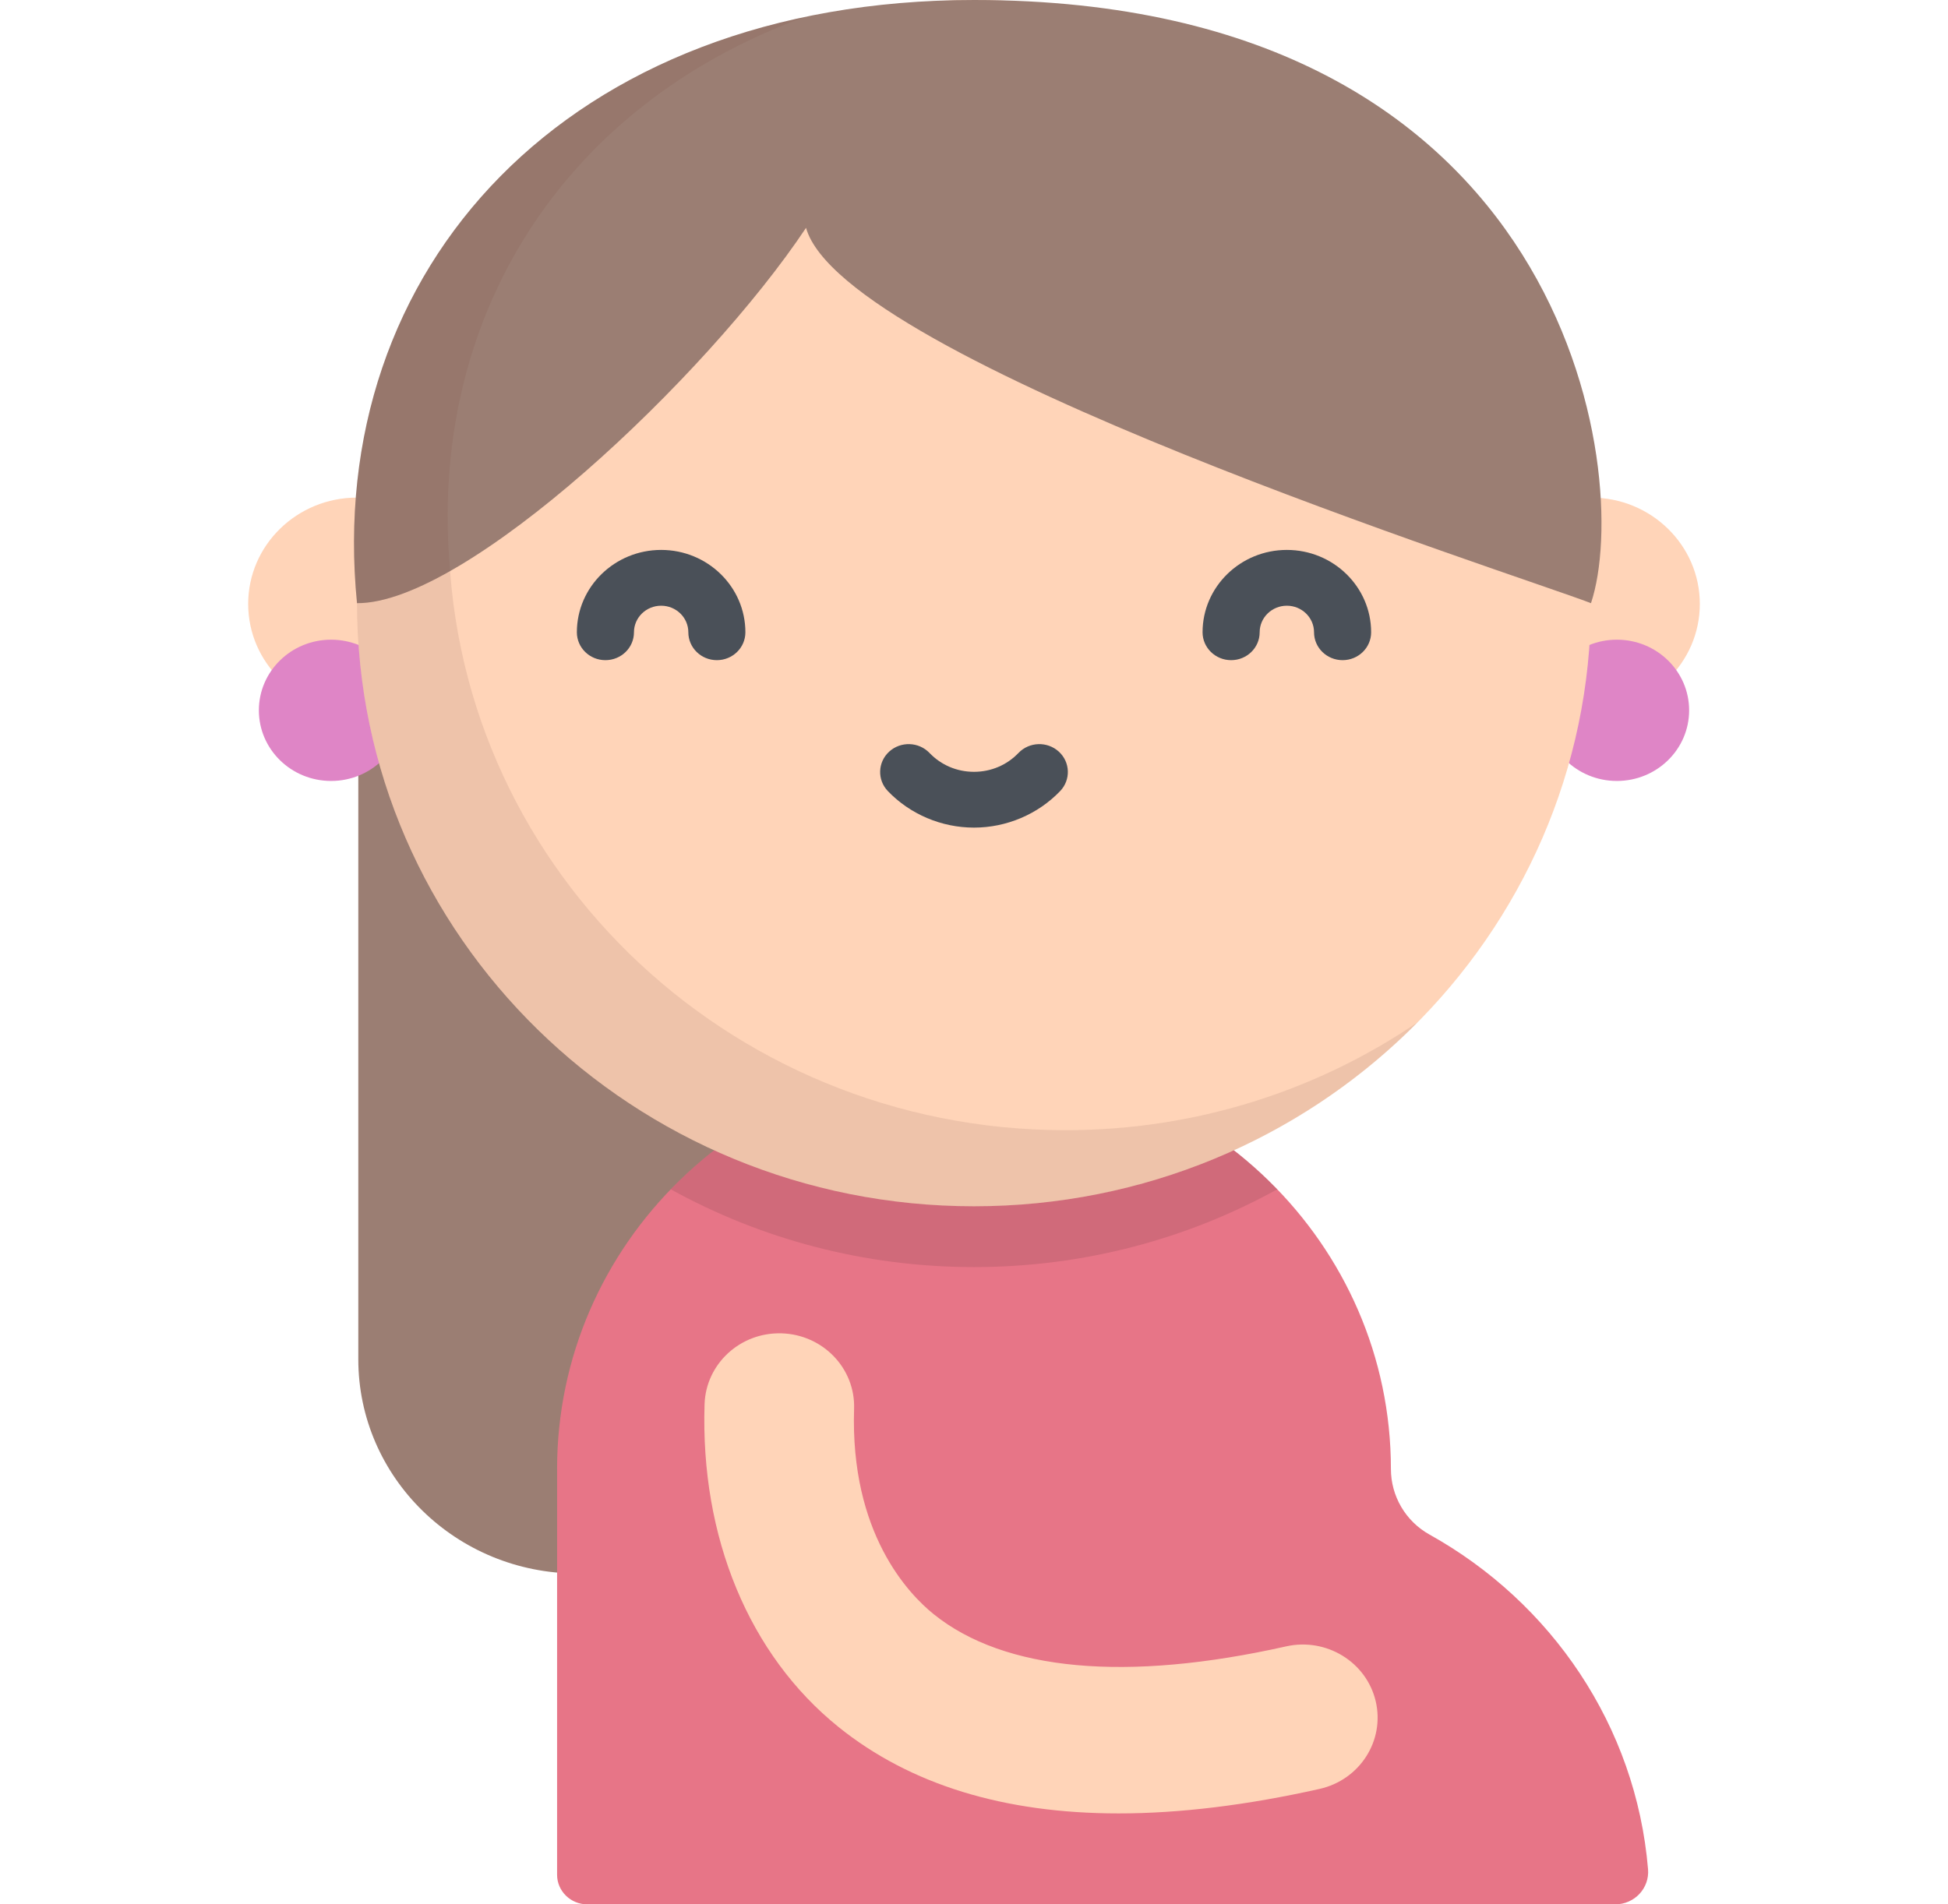
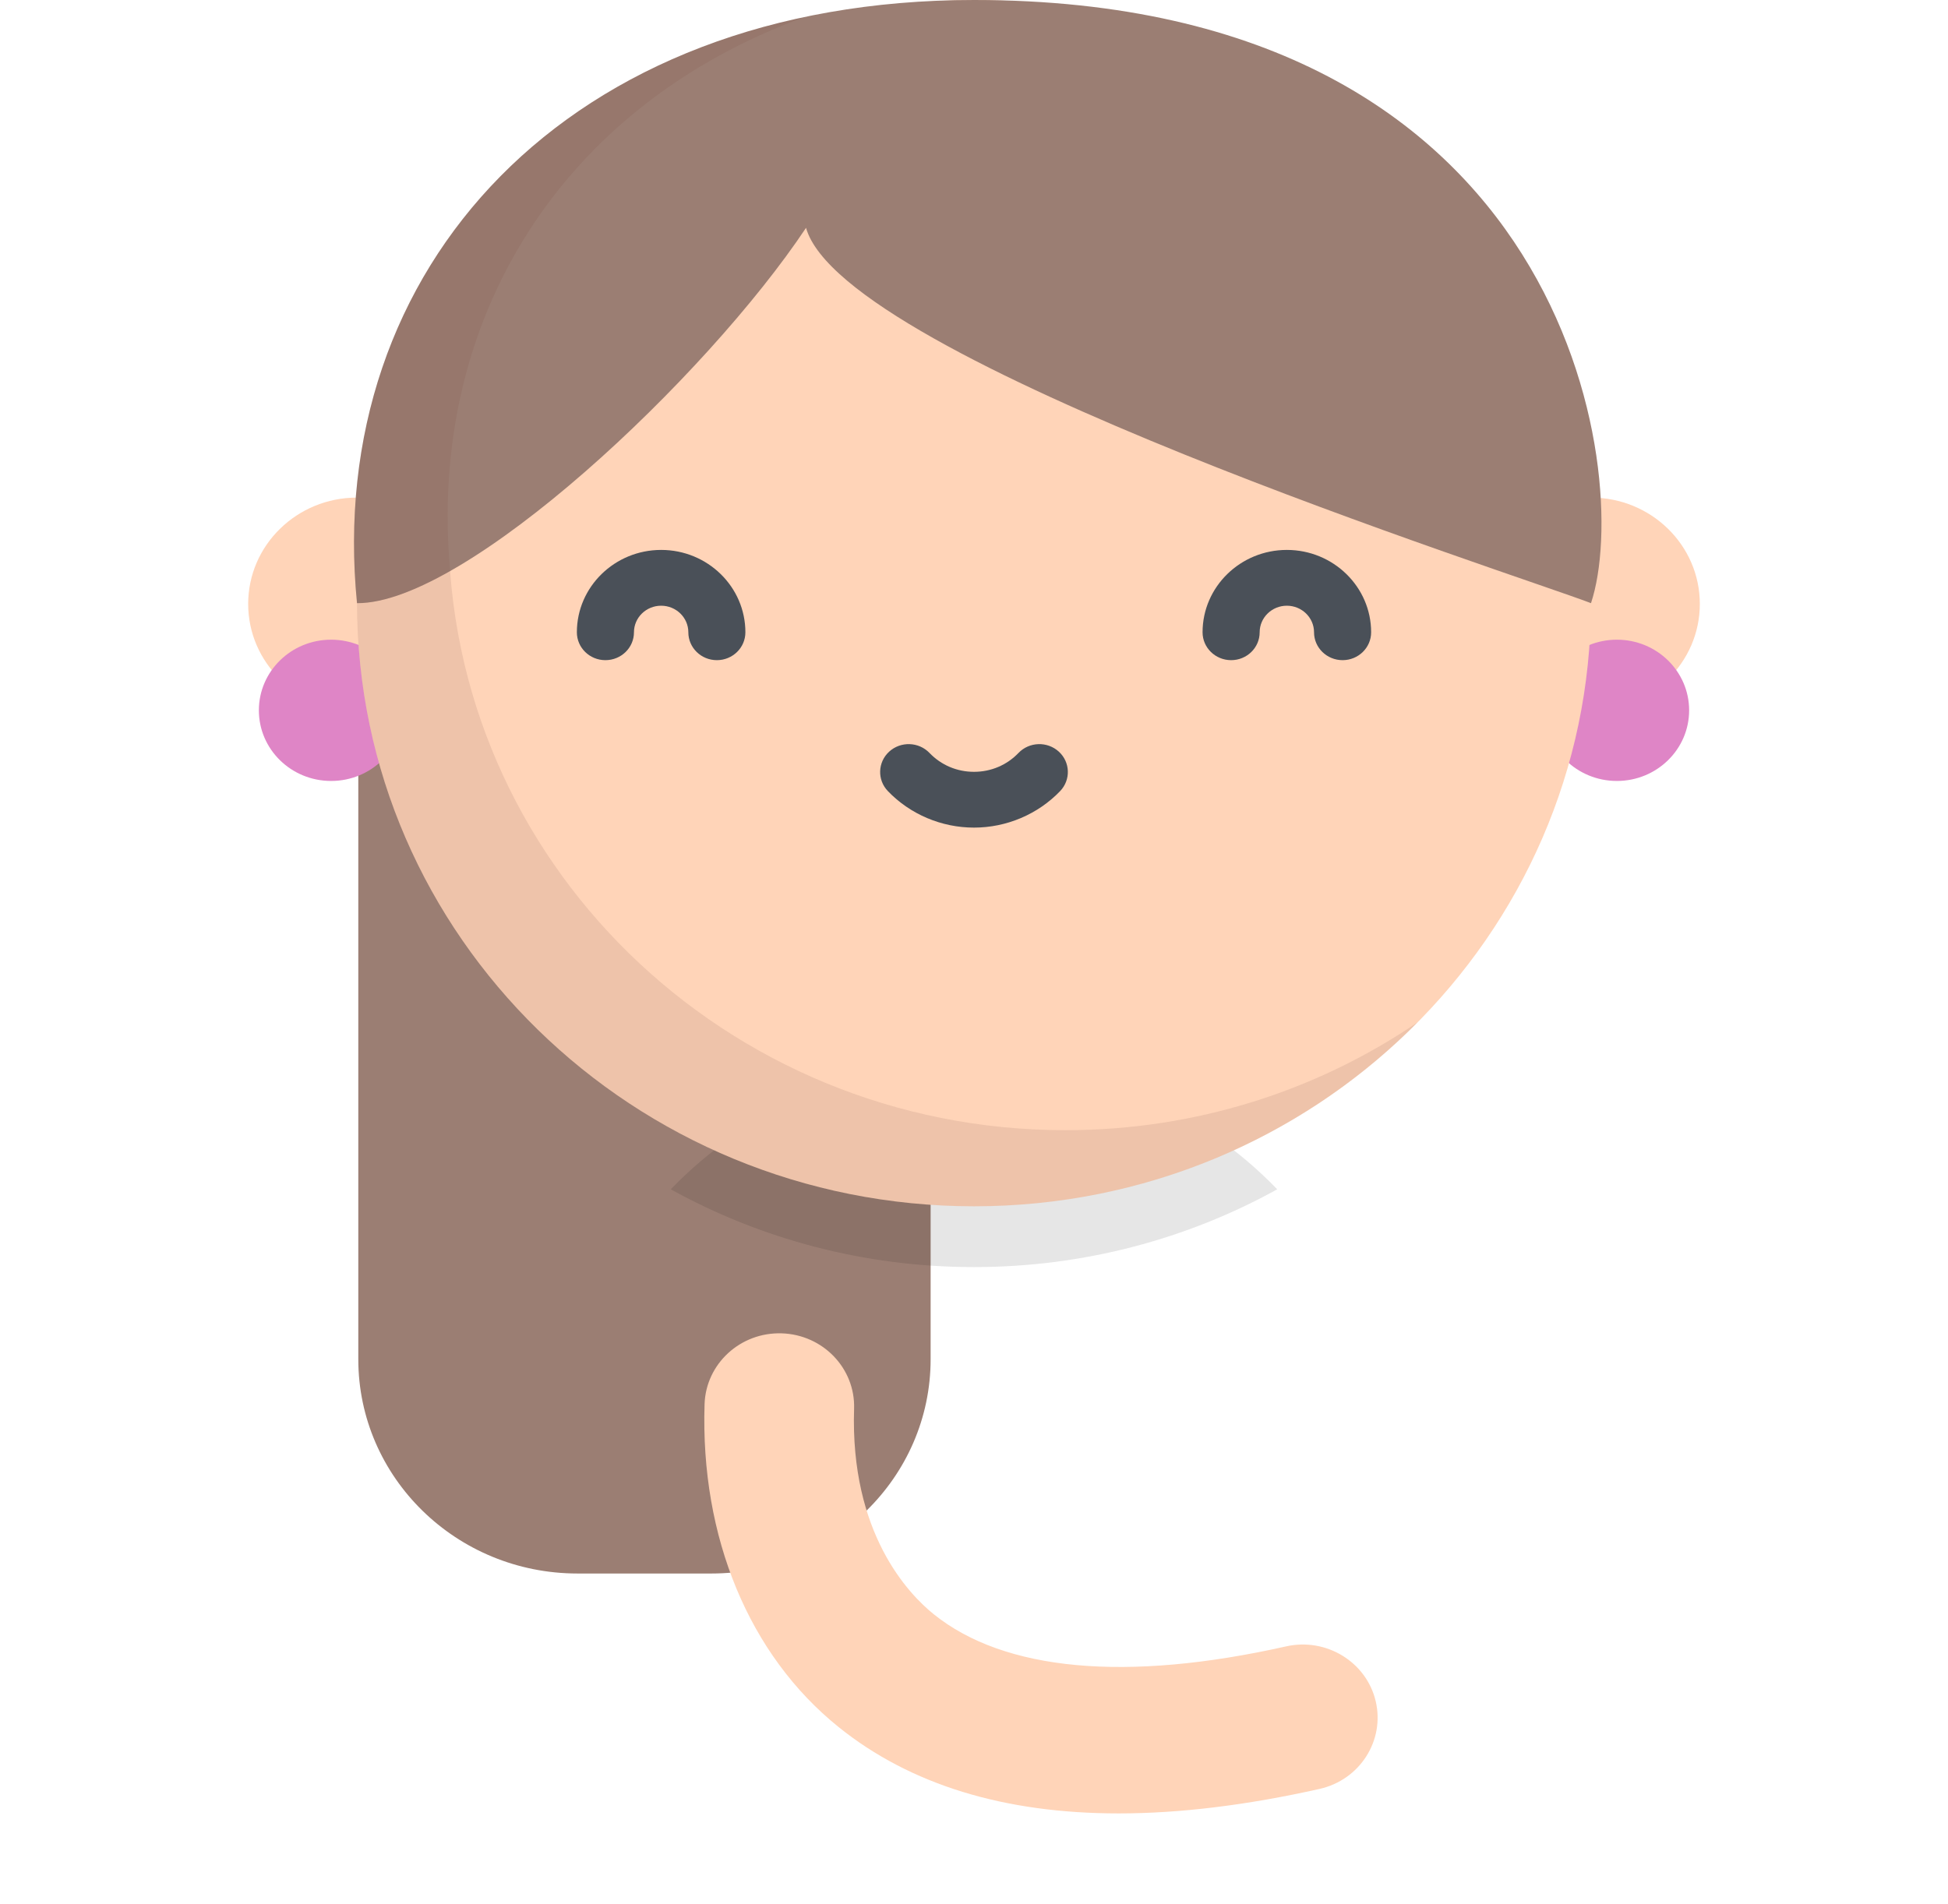
<svg xmlns="http://www.w3.org/2000/svg" width="45" height="44" viewBox="0 0 45 44" fill="none">
  <path d="M16.434 36.356H13.341C10.544 36.356 8.277 34.139 8.277 31.404V13.979H21.498V31.404C21.498 34.139 19.231 36.356 16.434 36.356Z" fill="#9B7E73" />
-   <path d="M32.131 33.941C32.131 28.74 27.819 24.524 22.5 24.524C17.181 24.524 12.869 28.74 12.869 33.941V43.316C12.869 43.694 13.182 44 13.568 44H37.312C37.759 44 38.107 43.626 38.071 43.19C37.794 39.873 35.833 37.022 33.024 35.457C32.469 35.148 32.131 34.566 32.131 33.941Z" fill="#E77587" />
  <path opacity="0.1" d="M22.5 24.524C19.74 24.524 17.251 25.66 15.495 27.479C17.564 28.622 19.954 29.276 22.5 29.276C25.046 29.276 27.436 28.622 29.505 27.479C27.749 25.659 25.26 24.524 22.5 24.524Z" fill="black" />
  <path d="M8.247 16.412C9.635 16.412 10.76 15.312 10.76 13.954C10.76 12.597 9.635 11.497 8.247 11.497C6.859 11.497 5.733 12.597 5.733 13.954C5.733 15.312 6.859 16.412 8.247 16.412Z" fill="#FFD4B8" />
  <path d="M7.649 18.044C8.571 18.044 9.318 17.314 9.318 16.412C9.318 15.511 8.571 14.78 7.649 14.78C6.727 14.78 5.98 15.511 5.98 16.412C5.98 17.314 6.727 18.044 7.649 18.044Z" fill="#DF85C6" />
  <path d="M36.753 16.412C38.142 16.412 39.267 15.312 39.267 13.954C39.267 12.597 38.142 11.497 36.753 11.497C35.365 11.497 34.24 12.597 34.24 13.954C34.24 15.312 35.365 16.412 36.753 16.412Z" fill="#FFD4B8" />
  <path d="M37.351 18.044C38.273 18.044 39.02 17.314 39.02 16.412C39.02 15.511 38.273 14.78 37.351 14.78C36.429 14.78 35.682 15.511 35.682 16.412C35.682 17.314 36.429 18.044 37.351 18.044Z" fill="#DF85C6" />
  <path d="M22.5 27.871C30.371 27.871 36.752 21.632 36.752 13.936C36.752 6.239 30.371 0 22.5 0C14.629 0 8.248 6.239 8.248 13.936C8.248 21.632 14.629 27.871 22.5 27.871Z" fill="#FFD4B8" />
  <path d="M22.5 19.122C21.749 19.122 21.024 18.814 20.51 18.278C20.261 18.018 20.275 17.61 20.54 17.367C20.806 17.124 21.223 17.137 21.472 17.397C21.742 17.678 22.107 17.833 22.5 17.833C22.893 17.833 23.258 17.678 23.528 17.397C23.777 17.137 24.194 17.124 24.46 17.367C24.725 17.61 24.739 18.018 24.49 18.278C23.976 18.814 23.251 19.122 22.5 19.122Z" fill="#4A5058" />
  <path d="M16.56 15.253C16.196 15.253 15.901 14.965 15.901 14.609C15.901 14.27 15.619 13.995 15.273 13.995C14.926 13.995 14.645 14.27 14.645 14.609C14.645 14.965 14.35 15.253 13.985 15.253C13.621 15.253 13.326 14.965 13.326 14.609C13.326 13.559 14.2 12.706 15.273 12.706C16.346 12.706 17.219 13.559 17.219 14.609C17.219 14.965 16.924 15.253 16.56 15.253Z" fill="#4A5058" />
  <path d="M31.015 15.253C30.651 15.253 30.355 14.965 30.355 14.609C30.355 14.27 30.073 13.995 29.727 13.995C29.381 13.995 29.099 14.27 29.099 14.609C29.099 14.965 28.804 15.253 28.44 15.253C28.076 15.253 27.78 14.965 27.78 14.609C27.78 13.559 28.654 12.706 29.727 12.706C30.8 12.706 31.674 13.559 31.674 14.609C31.674 14.965 31.379 15.253 31.015 15.253Z" fill="#4A5058" />
  <path opacity="0.1" d="M24.612 26.113C16.741 26.113 10.36 19.873 10.36 12.177C10.36 8.415 11.884 5.002 14.362 2.495C10.666 5.013 8.247 9.198 8.247 13.936C8.247 21.633 14.629 27.872 22.5 27.872C26.524 27.872 30.158 26.241 32.75 23.618C30.443 25.19 27.638 26.113 24.612 26.113Z" fill="#513130" />
  <path d="M25.842 41.899C23.19 41.899 21.026 41.233 19.375 39.906C17.306 38.241 16.176 35.521 16.276 32.442C16.307 31.509 17.104 30.777 18.058 30.807C19.012 30.837 19.76 31.617 19.73 32.549C19.637 35.423 20.986 36.826 21.57 37.297C23.205 38.611 26.019 38.868 29.709 38.04C30.638 37.831 31.566 38.399 31.78 39.308C31.993 40.218 31.413 41.124 30.483 41.333C28.801 41.71 27.252 41.899 25.842 41.899Z" fill="#FFD4B8" />
  <path d="M22.5 0C36.271 0 37.731 11 36.753 13.936C34.985 13.258 19.477 8.328 18.62 5.264C16.317 8.721 10.761 13.954 8.247 13.936C7.481 6.207 13.106 0 22.5 0Z" fill="#9B7E73" />
  <path opacity="0.1" d="M8.247 13.936C8.828 13.94 9.571 13.664 10.399 13.194C9.873 7.376 12.976 2.44 18.583 0.395C11.58 1.873 7.595 7.352 8.247 13.936Z" fill="#743631" />
</svg>